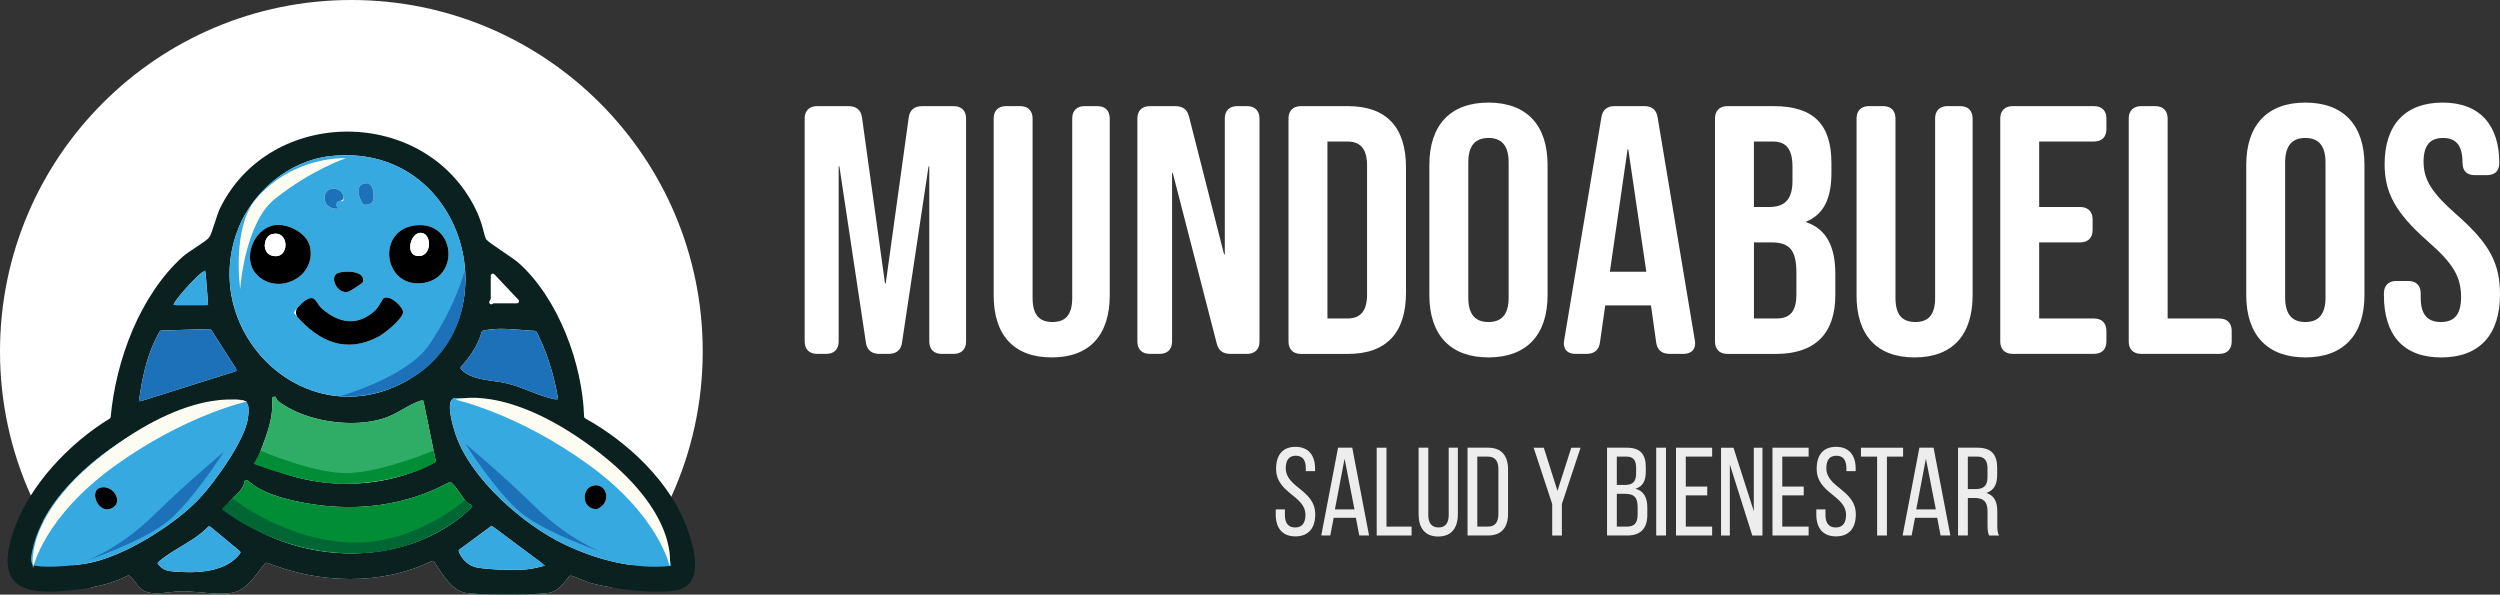
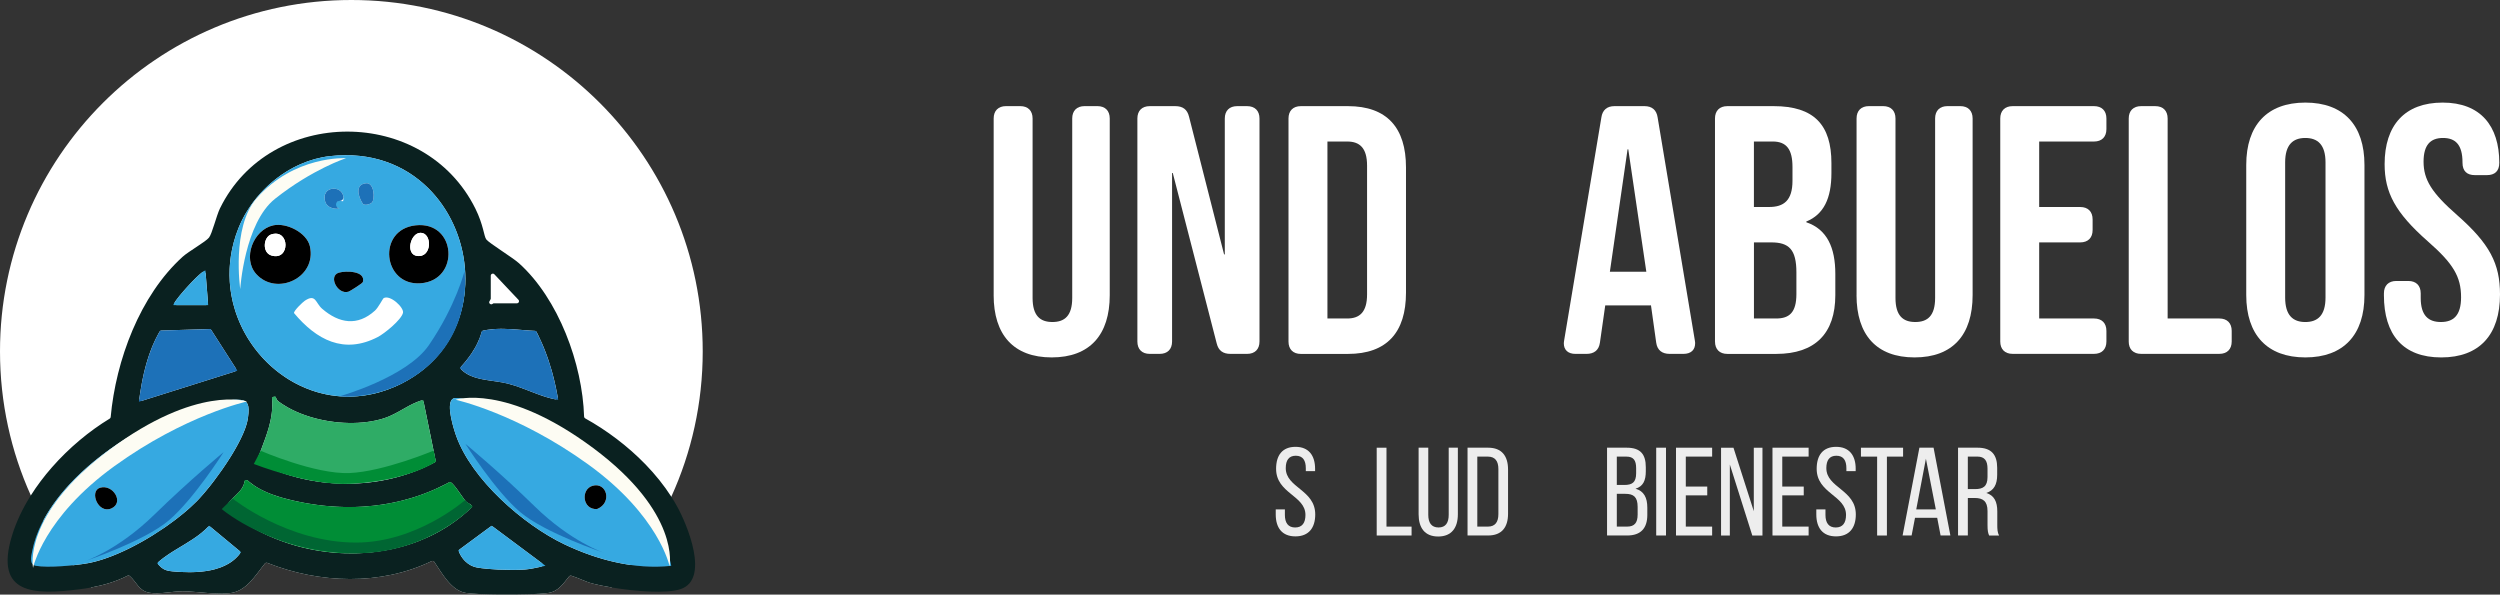
<svg xmlns="http://www.w3.org/2000/svg" id="Capa_2" viewBox="0 0 1371.31 326.15">
  <rect x="0" y="0" width="1371.31" height="326.15" fill="#333333" stroke="none" />
  <defs>
    <style>.cls-1{fill:#063;}.cls-2{fill:#008d36;}.cls-3{fill:#0a2120;}.cls-4{fill:#2fac66;}.cls-5{fill:#36a9e1;}.cls-6{fill:#fdfcf3;}.cls-7{fill:#fff;}.cls-8{fill:#1d71b8;}.cls-9{fill:#ededed;}</style>
  </defs>
  <g id="Capa_1-2">
    <g id="MdRwgz">
      <path class="cls-7" d="M385.46,192.73c0,28.43-6.16,55.43-17.23,79.72-2.02,4.46-4.21,8.82-6.56,13.09-.46.84-.93,1.67-1.4,2.49h0c-.62,1.09-1.25,2.17-1.89,3.23-.75,1.28-1.53,2.55-2.32,3.81-2.6,4.17-5.39,8.24-8.31,12.18-.65.88-1.31,1.75-1.97,2.62-3.27,4.27-6.71,8.39-10.32,12.36-4.12-.68-7.78-1.43-10.48-2.14-3.98-1.04-7.67-3.08-11.6-4.28-.44-.13-.92.02-1.21.38-3.3,4.02-5.89,8.28-11.56,9.09-4.68.66-15.97.95-26.31.85h-.01c-7.76-.07-14.99-.35-18.5-.85-8.22-1.18-13.22-10.65-17.6-17.11-.31-.46-.92-.61-1.43-.37-27.95,13.51-61.54,12.32-90.13.96-.46-.18-.99-.05-1.3.33-5.44,6.68-10.24,15.44-19.59,16.32-7.36.68-14.83-.54-21.93-.96-1.03-.06-2.06-.1-3.07-.12-6.2-.11-13.16,1.84-18.81.8-5.93-1.1-6.87-5.81-10.79-9.18-.35-.29-.84-.33-1.24-.12-6.2,3.17-12.99,5.16-19.88,6.42-3.56-3.91-6.95-7.97-10.18-12.17h0c-.52-.68-1.03-1.35-1.54-2.03-2.76-3.68-5.38-7.46-7.87-11.33-1.06-1.65-2.09-3.31-3.1-5-1.15-1.9-2.26-3.83-3.33-5.78-.08-.14-.16-.28-.24-.42h0c-2.46-4.48-4.75-9.07-6.85-13.75C6.04,247.65,0,220.9,0,192.73,0,86.29,86.28,0,192.73,0s192.73,86.29,192.73,192.73Z" />
      <path class="cls-3" d="M371.37,277.7c-.98-1.77-2.03-3.52-3.14-5.25-4.01-6.25-8.82-12.2-14.15-17.71-9.81-10.12-21.41-18.79-33.11-25.27-.35-.19-.57-.55-.58-.94-.86-28.88-14.02-64.63-35.72-84.14-3.51-3.15-16.41-11.05-17.93-13.06-1.34-1.78-1.49-7.86-6.02-16.98-27.99-56.29-112.63-56.13-140.07-.03-1.9,3.88-4.28,13.86-6,16-1.94,2.41-11.05,7.44-14.47,10.53-23.51,21.28-36.62,56.81-39.47,87.92-.03.36-.23.67-.53.85-11.15,6.76-22.31,16.03-31.73,26.77-4.26,4.85-8.16,10.01-11.54,15.38-4.53,7.17-8.14,14.71-10.43,22.38-9.61,32.14,12.41,32.19,37.09,29.09,2.15-.27,4.3-.59,6.45-.99,6.89-1.26,13.68-3.25,19.88-6.42.4-.21.89-.17,1.24.12,3.92,3.37,4.86,8.08,10.79,9.18,5.65,1.04,12.61-.91,18.81-.8,1.01.02,2.04.06,3.07.12,7.1.42,14.57,1.64,21.93.96,9.35-.88,14.15-9.64,19.59-16.32.31-.38.84-.51,1.3-.33,28.59,11.36,62.18,12.55,90.13-.96.51-.24,1.12-.09,1.43.37,4.38,6.46,9.38,15.93,17.6,17.11,3.51.5,10.74.78,18.5.85h.01c10.34.1,21.63-.19,26.31-.85,5.67-.81,8.26-5.07,11.56-9.09.29-.36.77-.51,1.21-.38,3.93,1.2,7.62,3.24,11.6,4.28,2.7.71,6.36,1.46,10.48,2.14,12.78,2.12,30.12,3.57,37.97.87,15.96-5.49,3.61-35.15-2.06-45.4ZM268.46,165.3c.33-.64.74-1.16.74-1.43v-12.63c0-1.04,1.26-1.54,1.97-.79l13.21,13.99c.69.73.17,1.93-.83,1.93h-12.85c-.1,0-.28.14-.51.32-.95.74-2.28-.32-1.73-1.39ZM258.77,193.7c.64-.96,1.26-1.95,1.83-2.97.14-.24.28-.48.41-.73.02-.05.05-.09.06-.13.05-.1.11-.2.16-.3.18-.34.35-.68.52-1.02.45-.89.85-1.8,1.21-2.73.18-.47.36-.93.52-1.41.16-.47.32-.95.46-1.43.08-.26.16-.52.23-.79.1-.37.35-.66.7-.79.1-.03.19-.05.29-.07t.02,0c.37-.08.73-.15,1.1-.22.41-.08.83-.15,1.25-.21s.84-.12,1.26-.17c.26-.04.52-.07.78-.09.26-.03.52-.05.79-.07.52-.05,1.05-.09,1.57-.11.52-.03,1.03-.05,1.54-.07.36-.01.71-.02,1.06-.02h.51c.48,0,.97.01,1.45.02,1.43.03,2.85.1,4.28.19.06,0,.12,0,.19,0,.79.05,1.58.11,2.37.17,1.19.09,2.38.19,3.57.29.5.04,1,.08,1.49.12.9.07,1.8.14,2.69.2.41.03.83.05,1.25.07.35.03.7.05,1.05.06.39.02.74.24.92.56.01.01.01.02.02.03.27.51.53,1.02.77,1.53.77,1.57,1.5,3.15,2.2,4.74.34.76.66,1.53.97,2.29.32.77.62,1.53.91,2.3.3.77.58,1.55.86,2.32.24.67.48,1.34.71,2.02.03.1.07.2.1.31.6,1.78,1.16,3.57,1.68,5.37.15.51.3,1.03.44,1.55.14.54.28,1.07.42,1.61.18.68.36,1.36.52,2.04.03.1.05.2.07.29.07.28.14.57.2.85.25,1.08.5,2.16.73,3.25.21.96.41,1.93.59,2.91.05.27.1.55.15.83.1.49.19.99.27,1.48.12.76-.55,1.4-1.31,1.29-.02,0-.04-.01-.06-.01-.03,0-.07-.01-.11-.02-.29-.06-.59-.13-.88-.2-.22-.04-.44-.09-.66-.14-.07-.02-.14-.03-.21-.05-.42-.11-.84-.22-1.26-.33-.16-.04-.32-.09-.48-.14-.58-.15-1.15-.32-1.72-.5-.4-.13-.8-.26-1.2-.39-.17-.05-.34-.11-.51-.17-.36-.13-.73-.25-1.09-.38-.21-.07-.41-.15-.62-.23-.32-.11-.65-.23-.98-.35-.24-.09-.47-.18-.71-.27-.28-.11-.57-.21-.85-.32-.28-.11-.57-.21-.85-.33-.49-.19-.97-.37-1.46-.56-.53-.2-1.06-.41-1.6-.62-1.07-.41-2.13-.82-3.21-1.21-.53-.2-1.07-.39-1.61-.58-.8-.28-1.59-.55-2.39-.81-1.16-.38-2.33-.72-3.52-1.02-.56-.14-1.13-.27-1.71-.39-.51-.11-1.04-.21-1.56-.31-.06-.01-.13-.02-.19-.03-1.07-.19-2.16-.36-3.26-.51-.71-.11-1.41-.21-2.12-.31-.46-.07-.92-.13-1.38-.2-.58-.09-1.16-.18-1.73-.28-.35-.05-.69-.11-1.03-.18-.02.01-.03,0-.05-.01-.37-.05-.73-.12-1.1-.2-.35-.07-.7-.15-1.06-.23-.22-.05-.45-.09-.66-.15-.61-.15-1.21-.32-1.81-.5-.08-.02-.17-.04-.25-.07-.2-.06-.39-.12-.58-.19-.24-.08-.48-.16-.72-.25-.4-.15-.79-.31-1.18-.49-.17-.06-.33-.13-.5-.21-.25-.12-.51-.24-.76-.38-.07-.03-.13-.06-.2-.1-.16-.09-.32-.17-.48-.27-.04-.03-.09-.05-.13-.08-.11-.06-.23-.13-.34-.2-.1-.07-.21-.14-.32-.21-.05-.03-.1-.06-.14-.09-.16-.09-.31-.2-.45-.31-.06-.04-.11-.08-.16-.12-.09-.06-.18-.13-.27-.2-.12-.09-.24-.18-.36-.29-.22-.17-.44-.36-.65-.56-.08-.07-.16-.14-.24-.22-.08-.06-.15-.13-.22-.22-.02-.01-.03-.02-.04-.05-.4-.44-.41-1.11-.02-1.54.09-.1.18-.2.26-.3.37-.41.73-.82,1.09-1.24.05-.06.11-.12.17-.19.25-.29.49-.58.72-.87.96-1.15,1.88-2.34,2.73-3.56.29-.4.57-.81.85-1.23ZM174.06,264.12c-.79-.11-1.56-.24-2.34-.38-.25-.04-.51-.08-.77-.13-.61-.11-1.24-.23-1.85-.35-.19-.04-.39-.08-.6-.12-.42-.08-.85-.17-1.27-.27-.14-.02-.27-.05-.4-.09-.38-.08-.75-.16-1.12-.25-.38-.08-.75-.17-1.12-.27-.55-.13-1.09-.27-1.64-.41-1.27-.32-2.54-.67-3.8-1.06-.03,0-.07-.01-.1-.03t-.02-.01c-.45-.13-.9-.26-1.34-.41-1-.3-1.99-.63-2.98-.98-.14-.05-.29-.1-.43-.16-.17-.05-.35-.11-.52-.18-.48-.16-.96-.34-1.44-.53-.25-.09-.51-.19-.77-.29-.17-.07-.34-.13-.5-.2-.27-.1-.55-.21-.82-.33-.32-.12-.64-.25-.96-.38-.36-.14-.71-.29-1.06-.44-.19-.09-.41-.18-.64-.27-.24-.1-.49-.2-.76-.31-.27-.12-.54-.23-.82-.36-.97-.42-2-.93-2.86-1.5-.16-.1-.3-.2-.45-.32-.23-.18-.44-.36-.63-.55-.12-.12-.22-.24-.32-.36-.05-.06-.09-.12-.13-.18-.05-.06-.09-.13-.12-.19-.05-.08-.09-.17-.12-.25-.05-.11-.09-.23-.11-.34v-.03s-.01-.03-.01-.05c-.01-.16.02-.32.08-.47.11-.31.23-.62.35-.93.31-.85.64-1.69.96-2.54.12-.31.24-.62.36-.93.23-.62.47-1.24.71-1.85,1.31-3.44,2.58-6.87,3.59-10.35.05-.17.1-.34.15-.51.1-.36.2-.71.29-1.07.19-.71.36-1.42.52-2.14.06-.29.13-.58.18-.87.05-.2.09-.41.13-.62.02-.11.04-.23.06-.34.11-.56.21-1.11.28-1.67.05-.33.1-.67.14-1.01.04-.25.07-.51.09-.76.03-.26.06-.52.08-.77.02-.22.04-.45.05-.67,0-.03,0-.06,0-.1.02-.26.04-.52.05-.77l.03-.6c.01-.17.01-.35.01-.52.02-.33.02-.65.02-.98,0-.09,0-.17,0-.26,0-.53-.02-1.06-.04-1.6v-.09c0-.29-.03-.59-.05-.88-.05-.56.31-1.07.85-1.2.57-.14,1.14.17,1.35.72.08.25.21.53.37.81.09.14.18.27.28.41.18.23.4.44.66.64.65.48,1.31.95,1.99,1.4,1.02.68,2.07,1.32,3.17,1.93.74.41,1.49.81,2.25,1.19,12.16,6.07,28.02,8.52,41.45,6.7,1.46-.2,2.88-.44,4.27-.74,1.39-.3,2.74-.65,4.05-1.05h.01c.48-.15.96-.31,1.42-.47.13-.05.27-.1.4-.15.35-.12.69-.26,1.02-.39.14-.06.29-.12.43-.18.42-.17.83-.35,1.24-.54.37-.17.74-.35,1.1-.53.35-.17.7-.34,1.04-.52.35-.18.69-.36,1.03-.54.32-.17.64-.35.97-.52.41-.23.83-.47,1.24-.7,1.54-.88,3.06-1.76,4.61-2.58.63-.33,1.27-.65,1.91-.96.31-.15.63-.3.95-.44.46-.21.93-.41,1.41-.6.26-.11.53-.21.8-.31.02-.02.05-.02.08-.03.04-.01.08-.03.12-.04.3-.11.61-.22.92-.32.03-.01.06-.02.09-.03.04-.02.07-.02.1-.04.03-.02.07-.03.11-.03.05-.01.11-.03.16-.04t.02,0c.57-.08,1.12.32,1.25.9l6.5,31.82c.09.44-.09.89-.45,1.16-.01.01-.02.01-.03.02-.03.02-.06.04-.1.06-.2.1-.39.21-.59.31-.49.25-.98.5-1.47.75-.47.24-.95.48-1.43.7-.95.46-1.91.9-2.88,1.33-.97.43-1.95.84-2.93,1.23-.74.3-1.49.59-2.25.86-.38.15-.76.29-1.14.42-.44.16-.89.32-1.34.47-.45.16-.91.32-1.37.46-1.24.41-2.49.79-3.76,1.15-.73.21-1.46.41-2.19.6-1.03.27-2.05.52-3.09.75-.51.12-1.03.24-1.55.34-2.07.44-4.16.82-6.26,1.13-1.05.16-2.1.3-3.16.42-1.05.13-2.11.24-3.17.33-.8.07-1.59.13-2.39.18-1.58.11-3.18.18-4.78.21-.79.02-1.59.03-2.38.03s-1.59-.01-2.38-.03c-.27,0-.54-.01-.81-.02-.51,0-1.02-.03-1.53-.05-.11-.01-.23-.01-.34-.02-.34-.02-.66-.03-1-.05-.05,0-.11,0-.16,0-.33-.02-.67-.03-1.01-.07-.43-.02-.87-.05-1.3-.09-.51-.03-1.01-.07-1.51-.13-.08,0-.16-.01-.24-.02-.38-.03-.75-.06-1.13-.11-.04,0-.07,0-.1-.01-.62-.06-1.24-.13-1.86-.21-.06-.01-.13-.02-.21-.03-.86-.1-1.71-.22-2.56-.35ZM130.71,125.38c1.26-3.2,2.81-6.3,4.62-9.27.73-1.19,1.49-2.36,2.29-3.5.39-.58.8-1.15,1.23-1.71,5.03-6.73,11.39-12.57,18.58-16.97t.01,0c.59-.36,1.19-.72,1.8-1.07.62-.35,1.24-.69,1.86-1.01s1.24-.63,1.87-.94c.63-.3,1.26-.59,1.9-.87,5.13-2.25,10.54-3.77,16.1-4.4,22.66-2.56,40.92,4.84,53.66,17.31.38.36.76.74,1.13,1.13,1.11,1.14,2.18,2.33,3.21,3.55,1.37,1.62,2.65,3.31,3.85,5.06.6.87,1.18,1.76,1.74,2.66,8.56,13.77,12.23,30.55,10.15,46.59-.01.05-.01.09-.02.14-1.74,13.3-7.42,26.08-17.54,36.19-.82.82-1.68,1.63-2.56,2.42-.59.53-1.19,1.05-1.8,1.56-3.7,3.05-7.88,5.79-12.55,8.15-.33.17-.67.33-1,.5-.06.03-.11.06-.17.08-.25.12-.51.24-.76.35-.14.07-.29.14-.44.21h-.01c-.56.26-1.12.51-1.68.75-2.83,1.21-5.65,2.2-8.46,2.98-1.12.31-2.24.59-3.36.84h-.01c-5.5,1.21-10.93,1.64-16.22,1.38-.2,0-.39-.01-.58-.03-.16,0-.32,0-.48-.03-.08,0-.16-.01-.23-.01-.11-.01-.22-.02-.32-.03-1.49-.11-2.96-.27-4.41-.5-.06,0-.11-.01-.17-.02-.43-.06-.86-.13-1.29-.21-.05-.01-.11-.02-.17-.03-.46-.08-.93-.17-1.39-.27-.98-.19-1.95-.41-2.91-.66-1.44-.36-2.86-.78-4.27-1.25-.47-.16-.93-.32-1.4-.48-.93-.33-1.84-.68-2.75-1.06-1.8-.73-3.56-1.55-5.28-2.46-.05-.02-.1-.05-.16-.08-.4-.21-.8-.42-1.2-.65-.43-.23-.86-.47-1.28-.73-.43-.24-.85-.49-1.27-.75-.42-.26-.83-.52-1.25-.79-.41-.26-.82-.53-1.23-.81-.81-.54-1.61-1.11-2.4-1.7-.39-.28-.78-.58-1.16-.88-.39-.3-.79-.61-1.17-.93-.31-.24-.61-.49-.91-.75-.46-.37-.9-.76-1.35-1.16-.37-.32-.73-.65-1.09-.99-.25-.22-.49-.45-.73-.68-.26-.24-.52-.49-.77-.74-.56-.55-1.12-1.12-1.66-1.69-.32-.34-.64-.68-.96-1.02-2.85-3.12-5.42-6.51-7.67-10.12-.25-.4-.49-.8-.73-1.2-.46-.76-.9-1.53-1.31-2.31-.19-.33-.37-.67-.55-1.01-.23-.44-.46-.88-.68-1.33-.22-.45-.44-.9-.65-1.35-.21-.45-.42-.9-.62-1.36-.82-1.83-1.55-3.7-2.2-5.6-.15-.43-.29-.87-.43-1.3-.42-1.32-.8-2.66-1.14-4.01-.09-.34-.17-.69-.25-1.03-.28-1.16-.52-2.34-.73-3.52-.1-.54-.19-1.08-.27-1.63-.06-.35-.11-.7-.15-1.05-.04-.26-.08-.51-.11-.77-.08-.67-.16-1.34-.22-2.01v-.04c-.06-.6-.11-1.2-.14-1.81-.64-9.49.77-19.4,4.67-29.27ZM98.33,162.47c.11-.13.21-.25.31-.38.11-.12.21-.25.32-.38.13-.15.26-.31.39-.46.08-.1.17-.21.27-.32.19-.23.39-.46.59-.69.15-.17.29-.35.44-.52.47-.55.96-1.11,1.46-1.66.78-.88,1.59-1.76,2.4-2.61.34-.37.68-.72,1.01-1.07.32-.32.62-.63.92-.93.07-.07.14-.14.21-.21.25-.24.48-.48.72-.72.25-.24.49-.47.72-.68.26-.25.5-.47.74-.69.21-.19.42-.38.62-.56.1-.09.19-.17.27-.24.2-.17.41-.36.6-.52.02-.02.04-.04.07-.05.22-.18.42-.34.61-.48.69-.53,1.67-.12,1.81.72.01.03.02.07.02.1l1.27,16.02v.09c0,.58-.44,1.07-1.02,1.13-.04.01-.08.01-.12.01h-16.04s-.08,0-.12-.01c-.81-.08-1.3-1-.86-1.71.09-.13.18-.26.27-.4.55-.78,1.28-1.73,2.12-2.78ZM76.66,217.02c.11-.72.21-1.44.33-2.15.22-1.44.46-2.88.73-4.31.14-.71.27-1.43.42-2.14.11-.58.24-1.16.36-1.74.17-.79.35-1.57.53-2.36.19-.78.38-1.56.58-2.34.2-.78.41-1.56.63-2.33.18-.64.37-1.27.56-1.9h0c.25-.83.51-1.63.78-2.44.27-.81.55-1.61.85-2.41.24-.66.49-1.3.75-1.95.06-.15.12-.29.18-.43.16-.4.32-.79.49-1.19.33-.78.68-1.56,1.04-2.33.17-.38.36-.77.55-1.15.45-.92.92-1.83,1.41-2.73.04-.08.08-.16.13-.24.08-.14.16-.29.25-.44.08-.15.15-.29.24-.43.02-.05.05-.09.08-.14,0-.01.01-.02.03-.04h.01c.2-.32.55-.51.92-.52l26.4-.83c.39,0,.76.2.96.53l13.56,21.16c.32.61.06,1.36-.59,1.6l-50.93,16.05c-.79.25-1.59-.41-1.47-1.24.07-.52.14-1.04.22-1.56ZM83.87,293.55c-.58.37-1.16.72-1.74,1.07h-.01c-.67.41-1.34.81-2.01,1.2-.68.39-1.36.78-2.03,1.17-.68.38-1.36.76-2.04,1.13h-.01c-.68.38-1.36.74-2.05,1.1-.69.36-1.37.71-2.06,1.06-.16.09-.31.16-.47.24-.52.27-1.05.53-1.58.78-.32.15-.63.31-.95.45-.37.18-.74.36-1.11.52-.53.25-1.06.49-1.59.72-.15.07-.31.14-.46.2-.28.13-.55.25-.83.37-.41.18-.81.35-1.21.51-.05.02-.11.04-.16.07-.46.2-.91.38-1.36.56-.17.07-.33.13-.5.19-.28.12-.56.22-.83.33-.66.26-1.32.5-1.97.73-.4.14-.8.28-1.19.42-.55.2-1.1.37-1.65.55-.1.03-.21.07-.31.09-.45.15-.9.29-1.36.42-.19.06-.38.11-.57.16-.12.04-.24.08-.36.11-.52.15-1.03.28-1.54.41-.01,0-.02,0-.03.01-.62.16-1.22.3-1.82.43h-.01c-.61.14-1.21.26-1.81.37h-.01c-1.9.35-4.4.71-7.15,1.02-.41.05-.83.09-1.25.14-.05,0-.1,0-.14,0-.72.07-1.44.14-2.17.21-.73.07-1.46.13-2.2.18h0c-5.92.45-12.01.56-15.63-.11-.46-.09-.84-.22-1.16-.41h-.01c-.24-.14-.44-.3-.61-.48-1.22-1.26-.96-3.53-.57-5.58.11-.55.22-1.08.32-1.58.05-.24.09-.48.15-.73.05-.29.11-.58.19-.87.04-.21.09-.41.14-.61.05-.26.12-.53.2-.8.11-.5.25-1.01.41-1.51.05-.22.11-.43.19-.65.11-.42.24-.84.39-1.26.1-.32.21-.64.32-.96.16-.5.34-1.01.54-1.51.18-.48.38-.95.57-1.42.11-.28.22-.57.34-.85.11-.26.22-.51.33-.77.26-.62.54-1.24.83-1.85.29-.62.59-1.23.9-1.85.19-.39.39-.78.6-1.16.07-.12.13-.25.2-.37.23-.43.47-.87.72-1.3.2-.37.41-.73.63-1.09.25-.44.51-.88.77-1.32.3-.5.61-.99.94-1.49.09-.14.17-.28.27-.42.09-.14.18-.28.28-.42.06-.1.13-.2.2-.31.41-.64.84-1.27,1.29-1.9.15-.24.32-.47.5-.7.38-.53.77-1.06,1.16-1.59.35-.47.7-.94,1.07-1.41.26-.34.53-.69.8-1.03.26-.34.54-.69.83-1.03.23-.29.47-.58.71-.86.71-.86,1.44-1.71,2.19-2.56.04-.04.08-.09.12-.13.19-.22.4-.44.59-.66.17-.19.35-.39.52-.58.35-.38.7-.77,1.06-1.15.78-.84,1.59-1.67,2.41-2.5.34-.34.68-.69,1.03-1.02.67-.67,1.37-1.34,2.07-1.99.41-.38.81-.77,1.22-1.15,1.04-.97,2.1-1.91,3.17-2.84.48-.42.96-.83,1.44-1.22.48-.41.96-.81,1.45-1.21.34-.28.67-.55,1.01-.83.47-.38.94-.74,1.41-1.12.29-.23.58-.46.87-.68.45-.36.92-.71,1.38-1.06.58-.44,1.16-.89,1.74-1.32.48-.36.96-.71,1.44-1.04.39-.28.78-.56,1.18-.84.07-.05.15-.11.22-.16.11-.08.22-.16.33-.24.01-.01.02-.02.04-.02.66-.48,1.33-.94,2.01-1.39.67-.46,1.34-.91,2.01-1.35.08-.07.16-.12.24-.16.69-.45,1.37-.89,2.06-1.33.44-.28.87-.56,1.31-.83.69-.44,1.39-.87,2.09-1.29.06-.04.12-.08.18-.11.69-.41,1.39-.82,2.09-1.23.34-.21.68-.41,1.03-.61.35-.2.69-.4,1.03-.58.75-.43,1.5-.85,2.25-1.25.87-.48,1.74-.95,2.62-1.41.03-.02.06-.04.09-.05.88-.46,1.77-.91,2.65-1.35.4-.21.79-.4,1.19-.59.11-.06.23-.12.34-.16.33-.17.66-.33.99-.48,1.29-.63,2.59-1.24,3.88-1.81.71-.32,1.43-.64,2.14-.94,1.42-.62,2.84-1.21,4.26-1.76.63-.26,1.26-.51,1.89-.74,1.97-.75,3.93-1.45,5.87-2.08.49-.17.99-.33,1.48-.48.33-.11.66-.21.99-.31.33-.11.66-.21.99-.3,1.07-.33,2.13-.63,3.19-.91.22-.06.43-.12.65-.17.15-.05.31-.09.46-.12.39-.11.78-.21,1.17-.3.55-.14,1.1-.28,1.65-.4.2-.04.39-.09.58-.13,1.61-.37,3.2-.69,4.76-.95.52-.09,1.04-.18,1.55-.26,1.73-.28,3.43-.49,5.09-.64.2-.02.4-.04.59-.05,1.22-.1,2.31-.17,3.28-.17,1.57-.03,2.83.09,3.81.42.08.02.15.05.22.09.01,0,.02,0,.03.01.1.02.19.06.28.11.29.14.55.3.78.49.03.02.06.04.09.07.13.11.25.23.36.36.97,1.12,1.27,2.92,1.06,5.72-.04.55-.1,1.14-.18,1.77-.05.42-.11.86-.18,1.32-.09.58-.21,1.19-.36,1.82-.1.42-.22.85-.35,1.29s-.27.88-.42,1.34c-.15.46-.32.92-.5,1.39-.18.48-.37.96-.57,1.44-.2.49-.41.98-.64,1.48-.67,1.5-1.43,3.06-2.26,4.64-.28.52-.56,1.06-.86,1.59-.29.53-.59,1.07-.9,1.61-.16.27-.31.54-.47.81-.31.54-.63,1.08-.96,1.62-.16.28-.33.55-.49.82-.33.54-.67,1.09-1.01,1.63-2.74,4.36-5.77,8.68-8.72,12.57-.36.49-.73.96-1.1,1.43-.56.71-1.1,1.41-1.63,2.08-.54.67-1.07,1.32-1.6,1.94h0c-.34.43-.68.83-1.03,1.23,0,0,0,0,0,.01-.84.99-1.66,1.92-2.45,2.76-.16.18-.32.35-.46.51-.45.49-.9.95-1.32,1.38-1.15,1.16-2.39,2.34-3.71,3.52-.33.29-.66.58-1,.89-.83.73-1.69,1.47-2.58,2.2-2.7,2.23-5.64,4.47-8.74,6.65-.22.16-.45.32-.67.48-.32.23-.65.46-.98.68-2.05,1.4-4.15,2.77-6.3,4.11ZM131.59,303.67s-.02.05-.04.07c-.17.22-.34.44-.52.65-.01.02-.03.03-.05.05-.07.09-.14.18-.22.27-.13.16-.27.31-.42.46-.21.24-.44.47-.68.7-.22.23-.45.45-.69.66-.01,0-.02.02-.02.02-.21.19-.42.37-.64.55-.02.02-.05.04-.07.05-.07.07-.13.12-.2.17-.19.16-.39.32-.59.46-.2.16-.41.3-.61.44-.04.03-.08.06-.13.08-.21.16-.42.3-.64.44-.05.03-.11.06-.16.09-.21.13-.41.26-.63.39-.06.04-.13.07-.19.1-1.16.67-2.37,1.24-3.64,1.74-.13.06-.26.11-.4.16-.11.04-.22.08-.33.12-.93.34-1.89.64-2.86.9-.44.12-.9.23-1.35.34-.21.04-.41.09-.62.14-.12.02-.25.05-.38.08-.19.04-.38.07-.57.11-.74.14-1.48.26-2.23.37-.59.09-1.2.16-1.8.23h-.01c-.43.05-.86.09-1.28.12-.07.01-.13.01-.19.02-.47.05-.93.07-1.4.1-.75.04-1.5.07-2.24.09-.67.02-1.34.03-2,.03-1.6,0-3.19-.05-4.73-.13-.75-.04-1.49-.08-2.22-.14-.37-.03-.74-.06-1.11-.09-.37-.03-.72-.06-1.08-.09-.69-.06-1.31-.14-1.88-.25-.07-.01-.13-.02-.19-.04-.07-.02-.14-.03-.2-.04-.14-.03-.27-.06-.41-.1-.22-.05-.43-.11-.64-.18-.05-.01-.1-.02-.14-.04-.08-.03-.16-.06-.24-.09-.12-.04-.24-.09-.36-.14-.17-.06-.33-.14-.48-.22-.02-.01-.04-.01-.05-.03-.11-.05-.22-.11-.33-.17-.31-.18-.62-.38-.92-.61-.15-.11-.31-.23-.46-.37-.04-.03-.07-.06-.11-.1-.37-.32-.74-.69-1.12-1.11-.06-.06-.12-.13-.18-.2-.02-.02-.03-.04-.05-.06-.33-.46-.28-1.11.13-1.51.29-.25.57-.51.87-.74.02-.02.05-.04.07-.05.31-.26.63-.51.94-.75.32-.25.64-.49.96-.73.71-.53,1.44-1.04,2.17-1.54.41-.28.82-.55,1.24-.82.24-.15.47-.31.71-.46.36-.24.73-.47,1.1-.7,1.29-.81,2.59-1.6,3.9-2.38.27-.16.54-.32.81-.49.31-.18.63-.37.94-.56.32-.19.63-.38.94-.58,1.4-.85,2.79-1.72,4.15-2.62.46-.31.93-.62,1.38-.94.34-.24.68-.48,1.01-.73.26-.17.51-.36.76-.55.29-.22.58-.44.87-.68.29-.22.57-.45.85-.68.56-.46,1.11-.94,1.66-1.44.1-.08.2-.17.29-.26.1-.09.2-.19.29-.28.34-.32.67-.65,1-.99.04-.03.08-.07.12-.11.4-.33.96-.38,1.39-.07l9.48,7.85,6.43,5.33c.42.34.55.93.3,1.39-.02.03-.04.06-.06.09ZM246.33,288.21c-.51.34-1.01.66-1.52.98-.4.24-.79.49-1.19.72-.42.27-.85.52-1.28.76-.21.13-.41.25-.62.36-.55.33-1.11.64-1.68.94-.51.28-1.02.55-1.54.82-.03.02-.07.04-.11.06-.53.28-1.09.56-1.63.82h-.01c-.53.26-1.04.52-1.57.76h-.01c-1.62.75-3.26,1.46-4.92,2.12-.05.03-.1.05-.16.07-.47.19-.94.38-1.42.55-.08.03-.17.06-.25.09-.58.22-1.16.43-1.74.63-.02,0-.04.02-.06.02-.35.12-.69.24-1.03.35-.34.12-.69.24-1.04.35-.31.11-.63.21-.95.3-.54.17-1.09.34-1.63.5-.72.22-1.45.43-2.18.62h-.01c-1.46.4-2.92.76-4.4,1.08h-.01c-1.48.33-2.96.63-4.46.88h-.01c-1.5.27-2.99.49-4.5.68-.75.11-1.5.19-2.26.27-.06,0-.11.01-.17.02-1.46.15-2.92.28-4.39.36-.76.06-1.52.1-2.28.12-.72.04-1.45.07-2.17.08-1.94.04-3.87.03-5.8-.03-2.26-.06-4.52-.2-6.77-.42-.71-.07-1.41-.14-2.11-.22-.36-.03-.71-.07-1.06-.12-.35-.04-.7-.09-1.05-.13-.71-.09-1.41-.19-2.11-.3-.7-.1-1.4-.21-2.1-.33-.58-.1-1.15-.2-1.72-.31-.52-.09-1.04-.19-1.56-.3-.58-.11-1.16-.23-1.73-.35-1.11-.24-2.21-.49-3.31-.77-.55-.14-1.1-.28-1.65-.43-.46-.11-.93-.23-1.39-.37-.08-.03-.17-.05-.25-.07-.78-.22-1.56-.45-2.34-.69-.09-.02-.18-.05-.26-.08-.76-.23-1.52-.47-2.28-.72-1.07-.35-2.14-.73-3.21-1.12-.72-.26-1.43-.53-2.15-.81-.6-.23-1.19-.46-1.78-.71-.59-.24-1.17-.48-1.76-.74-.7-.3-1.4-.61-2.09-.92-.02-.01-.04-.02-.07-.03-.67-.31-1.34-.62-2-.94-.69-.33-1.37-.66-2.05-1.01-.68-.34-1.35-.69-2.02-1.05-.19-.1-.41-.22-.67-.37-.13-.07-.27-.15-.42-.24-.74-.42-1.68-.98-2.72-1.62-.42-.25-.85-.52-1.3-.81-.22-.14-.45-.29-.68-.44-.87-.55-1.76-1.14-2.64-1.75l-.78-.54c-1.38-.95-2.7-1.94-3.82-2.87-.18-.15-.36-.3-.53-.45-.15-.12-.28-.25-.42-.37-.35-.31-.66-.61-.94-.9-.12-.13-.24-.26-.35-.38-.31-.35-.56-.67-.73-.96-.03-.05-.06-.09-.08-.14-.1-.18-.18-.35-.21-.51-.04-.24.02-.49.13-.7.08-.15.16-.3.25-.45.07-.12.15-.25.23-.37.15-.24.31-.48.48-.71.22-.29.46-.59.7-.87,0,0-.01,0,0-.01.25-.28.49-.56.75-.83,0,0-.01,0,0-.01.27-.28.52-.54.79-.8.12-.14.25-.27.38-.38.42-.41.84-.81,1.25-1.22.54-.53,1.08-1.06,1.59-1.61.05-.05.1-.09.14-.14.08-.08.16-.16.23-.25.25-.28.49-.57.73-.87.23-.28.45-.57.64-.87.31-.46.59-.94.83-1.44.08-.16.15-.33.22-.5.06-.14.11-.29.16-.43.14-.39.24-.78.33-1.2.02-.08.04-.14.05-.22.09-.53.53-.92,1.06-.94h.05s0-.01.01-.01h.04s0,0,.02.01h.06c.24.01.47.12.66.29.11.09.22.19.33.29.09.08.18.16.27.24.14.11.27.23.41.34.79.65,1.63,1.26,2.49,1.84.26.18.53.35.8.52.28.18.56.35.85.52.31.19.62.37.93.54.32.18.64.35.96.52.27.14.54.28.82.42.41.21.83.41,1.25.6.42.2.83.39,1.26.57.68.29,1.37.57,2.06.84.38.15.76.29,1.14.43,1.37.5,2.75.95,4.14,1.37.49.14.97.29,1.46.42,1.18.34,2.37.65,3.54.93.59.15,1.17.29,1.75.42.58.15,1.16.28,1.73.4,1.21.27,2.43.52,3.64.75.57.11,1.14.22,1.71.32.13.02.25.04.38.07,1.12.2,2.26.39,3.39.56.42.06.85.13,1.28.18.35.05.7.1,1.05.15l1.32.18c.62.08,1.23.15,1.84.21.19.03.38.05.57.07.2.02.39.04.59.06.56.06,1.11.11,1.67.16.28.03.56.05.83.07.91.08,1.82.14,2.73.2.07.01.13.02.19.02.25.01.5.03.74.04.71.04,1.41.07,2.1.1.97.04,1.93.07,2.89.09.02-.01.04-.01.05,0,.34.01.7.01,1.05.01,1.65.02,3.3,0,4.94-.04.55-.02,1.11-.04,1.65-.06.4-.02.81-.03,1.21-.06.3-.02.61-.04.91-.05.43-.03.86-.06,1.3-.09,1.32-.09,2.64-.21,3.95-.34.52-.06,1.03-.11,1.55-.17.31-.04.62-.08.93-.12.82-.1,1.65-.21,2.47-.33,1.31-.19,2.62-.41,3.92-.64.85-.16,1.7-.32,2.55-.5.11-.02.21-.04.31-.06.45-.09.9-.19,1.35-.29.27-.06.54-.12.81-.18.16-.03.32-.06.47-.1.81-.19,1.63-.39,2.43-.6,1.35-.34,2.7-.71,4.03-1.11.39-.11.78-.23,1.18-.35.18-.05.36-.11.54-.17.22-.07.44-.13.65-.2.36-.11.71-.23,1.06-.35.2-.06.41-.13.61-.2.37-.13.74-.25,1.1-.38.45-.15.9-.32,1.35-.48.56-.2,1.12-.41,1.68-.63.56-.21,1.12-.43,1.67-.65.47-.19.95-.38,1.42-.58.63-.26,1.26-.53,1.89-.81.55-.24,1.1-.49,1.65-.74,1.64-.75,3.27-1.54,4.89-2.39.54-.28,1.07-.56,1.61-.85h.01c.35-.18.76-.19,1.09.02.48.31,1.07.91,1.71,1.67.09.1.19.21.28.33.36.44.73.92,1.11,1.42.29.39.58.8.87,1.2.47.65.94,1.32,1.38,1.95.11.15.21.3.31.44.1.15.21.3.31.44.2.28.39.55.58.82.32.45.62.87.89,1.24.07.09.13.18.2.26.12.15.23.29.33.42.01.01.01.02.03.03.06.06.11.12.16.18.05.06.11.11.17.18.06.06.14.12.21.17.08.06.16.12.25.18.25.17.52.33.8.49.14.08.27.16.41.25.27.16.53.32.78.5.04.03.09.06.13.1.02,0,.03.02.04.04.49.42.54,1.15.11,1.63-.4.39-.81.78-1.23,1.16-.49.45-.98.89-1.47,1.32-.58.52-1.17,1.01-1.76,1.5-.19.16-.38.31-.57.47-.14.12-.28.24-.42.34-2.15,1.74-4.38,3.35-6.67,4.86ZM294.93,311.25c-.48.11-.96.21-1.44.3-.48.1-.97.19-1.45.28-.33.07-.67.12-1,.17-.06.02-.12.03-.17.03-.09.02-.19.04-.28.04-.1.03-.2.04-.3.05-.14.03-.28.05-.42.06-.19.03-.39.06-.58.07-.07.01-.14.02-.2.03s-.13.01-.19.02c-.39.05-.78.08-1.16.11-.74.05-1.53.09-2.37.12-7.12.27-17.44-.15-23.62-1.22-.03-.01-.06-.01-.09-.02-.24-.04-.49-.09-.72-.16-.87-.21-1.7-.52-2.48-.92-.11-.05-.21-.1-.3-.16-.05-.02-.09-.05-.14-.07-.97-.54-1.86-1.2-2.67-1.97-.23-.22-.45-.44-.67-.67-.17-.19-.34-.39-.49-.58-.08-.09-.16-.18-.23-.28-.08-.09-.15-.18-.21-.28-.09-.1-.17-.21-.24-.32-.1-.14-.19-.27-.28-.41-.13-.19-.25-.38-.37-.58-.05-.09-.1-.17-.15-.26-.12-.19-.23-.39-.32-.59-.03-.05-.06-.1-.09-.16-.14-.26-.26-.53-.37-.8-.08-.17-.14-.35-.21-.52-.14-.45.04-.94.42-1.22l16.88-12.45c.39-.29.92-.3,1.33-.02l7.8,5.81,19.04,14.19c.74.58.47,1.78-.46,1.99-.6.13-1.2.26-1.8.39ZM367.06,310.47s-.01.01-.02,0c-.04.01-.08.02-.12.02-.33.03-.65.06-.98.08-.75.06-1.49.11-2.24.15-.47.03-.94.05-1.41.06-.05.01-.11.01-.17,0t-.02,0s-.01.01-.02,0h0c-.3.02-.59.03-.89.03-1.12.03-2.23.04-3.33.02-.41,0-.82-.01-1.23-.03-.26,0-.52-.01-.78-.02-.5-.02-1.01-.04-1.51-.07-.48-.02-.95-.05-1.43-.09-.48-.03-.97-.06-1.45-.11-.8-.06-1.61-.14-2.41-.23-.72-.07-1.43-.16-2.14-.26-.37-.05-.74-.1-1.12-.15-.26-.03-.51-.07-.76-.11-.63-.09-1.25-.19-1.87-.3-.05,0-.09,0-.13-.02-.44-.07-.89-.15-1.33-.24-.05,0-.1-.01-.14-.02-.69-.13-1.37-.26-2.05-.4-.9-.18-1.8-.37-2.69-.58-.79-.18-1.58-.37-2.36-.57-.69-.17-1.38-.35-2.07-.54-.09-.02-.18-.05-.28-.07-.91-.25-1.84-.51-2.75-.79-.64-.18-1.27-.38-1.9-.58-.51-.16-1.03-.33-1.54-.5-.51-.16-1.02-.34-1.53-.51-1.02-.35-2.03-.71-3.04-1.09-.51-.19-1.01-.38-1.51-.57-1-.38-2-.78-2.99-1.19-1.49-.61-2.96-1.25-4.42-1.91-.38-.17-.76-.34-1.13-.51-.59-.27-1.18-.55-1.77-.83-22.51-10.75-50.96-35.67-59.37-59.63-.08-.21-.17-.48-.27-.78-.06-.2-.14-.43-.22-.67-.04-.11-.08-.24-.12-.37-.12-.38-.25-.8-.39-1.24-.13-.45-.27-.93-.42-1.42-.14-.5-.28-1.02-.43-1.56-.33-1.25-.64-2.59-.91-3.92-.81-4.16-1.06-8.32.65-9.93.42-.4.96-.64,1.63-.69.61-.04,1.66.05,2.98.23.1.01.2.03.31.04h0c4.8.69,12.7,2.42,15.44,3.06,3.38.79,6.75,1.72,10.12,2.77.84.26,1.68.54,2.52.82,2.28.76,4.55,1.57,6.81,2.46,6.87,2.64,13.62,5.82,20.12,9.45,2.35,1.31,4.67,2.69,6.95,4.11,2.29,1.43,4.53,2.92,6.73,4.46,5.12,3.59,9.99,7.45,14.53,11.56,1.95,1.76,3.84,3.57,5.66,5.42.81.82,1.61,1.66,2.39,2.51.49.53.97,1.06,1.45,1.6.03.03.06.06.09.1.26.29.51.58.77.87.35.41.71.81,1.05,1.22.38.47.78.95,1.17,1.43.36.45.72.89,1.08,1.35.64.81,1.27,1.63,1.88,2.46.25.35.5.69.75,1.04.13.18.26.36.38.54.69.97,1.37,1.96,2.03,2.96.32.49.63.97.94,1.45.31.49.61.98.91,1.47.3.49.6.98.88,1.48.29.49.58.99.86,1.49.29.5.56,1,.83,1.51.33.61.66,1.22.97,1.84h0c.4.79.79,1.58,1.17,2.38.31.65.61,1.29.9,1.95,1.01,2.25,1.93,4.54,2.74,6.86.31.87.61,1.74.88,2.62.15.45.29.91.42,1.36.42,1.37.8,2.76,1.14,4.16.03.1.05.21.07.31.12.51.24,1.01.35,1.51.08.51-.19.99-.64,1.2-.02.01-.04.02-.06.03-.05.02-.1.04-.16.05t-.02.01Z" />
      <path class="cls-5" d="M180.97,85.64c76.32-8.61,102.66,95.68,36.89,125.89-42.93,19.73-86.3-11.83-91.47-53.03-1.33-10.64-.12-21.92,4.31-33.13,8.08-20.45,28.03-37.23,50.26-39.74ZM203.99,111.12c1.79-1.74,1.37-11-3.12-10.6-6.49.57-4.29,7.74-1.71,11.43,1.19.83,3.9.08,4.84-.83ZM188.2,110.37c2.06-9.18-12.65-9.29-9.8.29.93,3.13,4.85,4.29,7.79,3.7l-2.99-1.48c1.26-2.84,1.84-2.86,5-2.51ZM149.92,123.6c-10.91,2.32-17.18,18.18-9.27,26.81,11.11,12.13,33.27,1.9,29.33-15.34-1.71-7.48-12.84-13.01-20.06-11.48ZM227.97,123.6c-21.4,2.35-17.96,33.28,2.7,31.79,21.88-1.58,19.78-34.26-2.7-31.79ZM185.9,149.57c-6.09,1.8-.68,12.38,5.32,10.41.68-.22,7.63-4.52,7.83-5.3,1.63-6.15-9.35-6.23-13.15-5.1ZM210.38,163.57c-.36.21-2.83,5.09-4.69,6.79-9.6,8.73-19.71,7.02-28.99-1-3.7-3.2-3.41-8.39-9.45-4.44-1.21.79-6.19,5.57-5.98,6.8,12.3,14.69,27.33,22.79,45.94,13.15,3.69-1.91,12.89-9.38,13.84-13.26.69-2.82-7.02-10.18-10.67-8.05Z" />
      <path class="cls-5" d="M107.84,275.01c-13.68,13.81-40.42,30.37-59.6,33.9-6.97,1.28-21.92,2.68-28.55,1.45-3.8-.7-2.61-5.09-2.04-8.05,8.03-41.38,68.61-79.21,108.16-82.82,9.41-.86,11.63.21,10.14,10.14-1.87,12.42-19.06,36.25-28.11,45.39ZM54.91,267.53c-6.13,1.79-1.1,14.65,6.26,11.32,7.06-3.19.81-13.38-6.26-11.32Z" />
      <path class="cls-5" d="M341.84,262.71c12.93,13.13,22.61,29.57,26.36,47.65-20.04,2.16-40.63-3.2-58.68-11.82-22.51-10.75-50.96-35.67-59.37-59.63-1.23-3.5-6.68-20.13-.47-20.58,2.79-.2,15.15,2.5,18.72,3.33,27.03,6.31,54.02,21.33,73.45,41.05ZM324.89,266.52c-6.37,1.97-5.48,13.15,2.59,12.71,8.7-3.51,5.19-15.12-2.59-12.71Z" />
      <path class="cls-4" d="M151.17,217.37c.13.11.22,1.81,1.62,2.85,14.7,10.96,39.83,14.73,57.18,9.42,8.5-2.6,14.09-8.14,22.19-10.26l6.91,33.86c-27.47,14.96-62.14,15.86-90.87,3.61-2.06-.88-6.93-2.61-7-4.91,4.12-11.16,9.2-21.67,7.97-34.06l1.98-.49Z" />
      <path class="cls-2" d="M255.54,275.02c.89.99,2.84,1.45,3.63,2.85-31.03,30.4-81.21,32.72-118.67,12.68-2.98-1.59-16.35-9.71-16.35-12.69,2.57-5.37,9.62-7.95,10.04-14.5h1.48c6.87,6.43,17.4,9.51,26.5,11.51,28.8,6.34,58.53,3.71,84.56-10.52,1.84.04,6.95,8.59,8.8,10.66Z" />
      <path class="cls-8" d="M130.19,203.35l-53.99,17.01c1.75-13.52,4.71-27.21,11.67-39.03l27.66-.86,14.67,22.89Z" />
      <path class="cls-8" d="M294.03,181.53c6.26,12.08,9.88,24.41,12.16,37.83-9.48-1.49-18.09-6.5-27.57-8.92-8.98-2.29-20.14-1.36-26.38-8.58,5.4-5.84,10.13-12.46,12.1-20.35,9.92-2.36,19.74-.38,29.7.02Z" />
      <path class="cls-5" d="M114.69,288.38l17.48,14.48c-7.79,11.4-24.9,11.71-37.53,10.55-4.07-.38-5.84-1.34-8.44-4.55,8.75-7.94,20.47-11.71,28.48-20.48Z" />
      <path class="cls-5" d="M299.19,310.35c-3.71.71-7.68,1.79-11.46,2.05-7.02.48-19.08.1-25.98-1.1-4.99-.87-8.72-4.83-10.31-9.46l18.25-13.47,29.5,21.97Z" />
      <path class="cls-5" d="M95.19,167.36c-1.12-.82,14.59-18.62,17.49-19.01l1.51,19.01h-19Z" />
      <path class="cls-8" d="M331.24,303.2s-32.24-10.74-45.92-22.32c-13.68-11.58-30.04-37.43-30.04-37.43,0,0,18.61,15.35,38,34.29,19.99,19.53,37.97,25.46,37.97,25.46Z" />
-       <path d="M210.38,163.57c3.65-2.13,11.35,5.23,10.67,8.05-.95,3.88-10.15,11.35-13.84,13.26-17.52,9.07-31.86,2.43-43.74-10.62-1.51-1.66-1.49-4.22.04-5.87,1.42-1.53,3.1-3.05,3.74-3.46,6.04-3.95,5.75,1.24,9.45,4.44,9.28,8.02,19.39,9.73,28.99,1,1.86-1.7,4.34-6.58,4.69-6.79Z" />
      <path d="M149.92,123.6c7.23-1.54,18.35,3.99,20.06,11.48,3.94,17.24-18.22,27.47-29.33,15.34-7.91-8.63-1.64-24.49,9.27-26.81ZM148.89,128.55c-4.43,1.36-5.29,10.04.02,11.61,10.34,3.07,10.18-14.74-.02-11.61Z" />
      <path d="M227.97,123.6c22.49-2.47,24.58,30.21,2.7,31.79-20.66,1.49-24.1-29.43-2.7-31.79ZM230.69,127.7c-5.61.02-8.42,11.8-1.93,12.69,8.35,1.14,8.42-12.71,1.93-12.69Z" />
      <path d="M185.9,149.57c3.8-1.12,14.78-1.04,13.15,5.1-.21.78-7.15,5.08-7.83,5.3-6,1.97-11.41-8.61-5.32-10.41Z" />
      <path class="cls-8" d="M186.31,110.21s-.04,0-.06,0c-2.07-.01-2.69,2.84-.83,3.77l.77.38c-2.94.59-6.86-.58-7.79-3.7-2.58-8.69,9.3-9.4,9.97-2.59.12,1.18-.87,2.17-2.06,2.15Z" />
      <path class="cls-8" d="M203.99,111.12c-.94.91-3.65,1.66-4.84.83-2.57-3.7-4.78-10.86,1.71-11.43,4.49-.39,4.91,8.86,3.12,10.6Z" />
      <path d="M54.91,267.53c7.08-2.07,13.32,8.12,6.26,11.32-7.37,3.33-12.39-9.52-6.26-11.32Z" />
      <path d="M324.89,266.52c7.79-2.41,11.29,9.19,2.59,12.71-8.07.44-8.96-10.73-2.59-12.71Z" />
      <path class="cls-7" d="M148.89,128.55c10.2-3.13,10.36,14.68.02,11.61-5.31-1.57-4.45-10.25-.02-11.61Z" />
      <path class="cls-7" d="M230.69,127.7c6.48-.02,6.42,13.84-1.93,12.69-6.49-.89-3.67-12.67,1.93-12.69Z" />
      <path class="cls-6" d="M18.12,311.5s-6.14-29.08,41.93-64.82c48.06-35.74,75.48-26.47,75.48-26.47,0,0-33.86,7.35-72.82,35.51-38.97,28.16-44.58,55.77-44.58,55.77Z" />
      <path class="cls-6" d="M367.27,310.55s6.14-29.08-41.93-64.82c-48.06-35.74-75.48-26.47-75.48-26.47,0,0,33.86,7.35,72.82,35.51,38.97,28.16,44.58,55.77,44.58,55.77Z" />
      <path class="cls-8" d="M46.68,307.77s32.24-10.74,45.92-22.32c13.68-11.58,30.04-37.43,30.04-37.43,0,0-18.61,15.35-38,34.29-19.99,19.53-37.97,25.46-37.97,25.46Z" />
      <path class="cls-6" d="M131.77,158.51s2.31-36.18,19.15-49.52c20.51-16.24,38.89-22.23,38.89-22.23,0,0-28.56-1.62-49.23,22.23-13.64,15.74-8.82,49.52-8.82,49.52Z" />
      <path class="cls-8" d="M186.32,217.37s36.84-10.35,48.96-28.08c14.77-21.59,19.46-40.35,19.46-40.35,0,0,4.47,29.28-18.74,50.66-22.54,20.75-49.69,17.77-49.69,17.77Z" />
      <path class="cls-2" d="M142.99,247.27s30.01,13,48.73,12.21,46.14-12.31,46.14-12.31l1.21,6.07s-13.76,10.12-47.02,12.08c-22.15,1.3-52.82-10.83-52.82-10.83l3.76-7.22Z" />
      <path class="cls-1" d="M127.55,273.45s30.09,24.16,67.75,24.16c33.37,0,59.73-23.22,59.73-23.22l4.14,3.48s-24.11,25.58-63.54,25.58c-45.86,0-73.99-24.21-73.99-24.21l5.91-5.79Z" />
-       <path class="cls-7" d="M441.38,187.32v-122.31c0-4.27,2.52-6.79,6.79-6.79h17.28c4.08,0,6.79,1.94,7.38,6.21l12.62,91.05h.39l12.62-91.05c.58-4.27,3.3-6.21,7.38-6.21h17.28c4.27,0,6.79,2.52,6.79,6.79v122.31c0,4.27-2.52,6.79-6.79,6.79h-6.6c-4.27,0-6.79-2.52-6.79-6.79v-96.1h-.39l-14.56,96.68c-.58,4.27-3.3,6.21-7.38,6.21h-5.05c-4.08,0-6.79-1.94-7.38-6.21l-14.56-96.68h-.39v96.1c0,4.27-2.52,6.79-6.79,6.79h-5.05c-4.27,0-6.79-2.52-6.79-6.79Z" />
      <path class="cls-7" d="M545.05,161.88v-96.88c0-4.27,2.52-6.79,6.79-6.79h7.77c4.27,0,6.79,2.52,6.79,6.79v98.43c0,9.71,4.08,13.2,10.87,13.2s10.87-3.49,10.87-13.2v-98.43c0-4.27,2.52-6.79,6.8-6.79h6.99c4.27,0,6.79,2.52,6.79,6.79v96.88c0,21.74-10.87,34.17-31.84,34.17s-31.84-12.43-31.84-34.17Z" />
      <path class="cls-7" d="M623.88,187.32v-122.31c0-4.27,2.52-6.79,6.79-6.79h13.98c4.08,0,6.6,1.75,7.57,5.82l19.22,75.52h.39v-74.55c0-4.27,2.52-6.79,6.79-6.79h5.44c4.27,0,6.8,2.52,6.8,6.79v122.31c0,4.27-2.52,6.79-6.8,6.79h-9.12c-4.08,0-6.6-1.75-7.57-5.82l-24.07-93.38h-.39v92.41c0,4.27-2.52,6.79-6.8,6.79h-5.44c-4.27,0-6.79-2.52-6.79-6.79Z" />
      <path class="cls-7" d="M706.77,187.32v-122.31c0-4.27,2.52-6.79,6.79-6.79h25.82c21.36,0,31.84,11.84,31.84,33.59v68.73c0,21.74-10.48,33.59-31.84,33.59h-25.82c-4.27,0-6.79-2.52-6.79-6.79ZM739,174.7c6.79,0,10.87-3.49,10.87-13.2v-70.67c0-9.71-4.08-13.2-10.87-13.2h-10.87v97.07h10.87Z" />
-       <path class="cls-7" d="M784.04,161.88v-71.44c0-21.74,11.45-34.17,32.42-34.17s32.42,12.43,32.42,34.17v71.44c0,21.74-11.45,34.17-32.42,34.17s-32.42-12.43-32.42-34.17ZM827.53,163.24v-74.16c0-9.71-4.27-13.4-11.07-13.4s-11.07,3.69-11.07,13.4v74.16c0,9.71,4.27,13.4,11.07,13.4s11.07-3.69,11.07-13.4Z" />
      <path class="cls-7" d="M857.81,188.29c0-.39,0-.58.19-1.75l20.39-122.11c.58-4.08,3.11-6.21,7.18-6.21h16.5c4.08,0,6.6,2.13,7.18,6.21l20.38,122.11c.19,1.17.19,1.36.19,1.75,0,3.69-2.33,5.82-6.41,5.82h-7.57c-4.08,0-6.8-1.94-7.38-6.21l-2.91-20.77v.39h-25.04l-2.91,20.39c-.58,4.27-3.3,6.21-7.38,6.21h-6.02c-4.08,0-6.41-2.14-6.41-5.82ZM903.05,149.07l-9.9-67.17h-.39l-9.71,67.17h20Z" />
      <path class="cls-7" d="M940.71,187.32v-122.31c0-4.27,2.52-6.79,6.79-6.79h25.43c22.13,0,31.65,10.29,31.65,31.26v5.44c0,13.98-4.27,22.71-13.78,26.6v.39c11.45,3.88,15.92,13.98,15.92,28.34v11.65c0,20.97-11.07,32.23-32.42,32.23h-26.79c-4.27,0-6.79-2.52-6.79-6.79ZM970.41,113.54c7.96,0,12.81-3.49,12.81-14.37v-7.57c0-9.71-3.3-13.98-10.87-13.98h-10.29v35.92h8.35ZM974.3,174.7c7.18,0,11.07-3.3,11.07-13.4v-11.84c0-12.62-4.08-16.5-13.78-16.5h-9.51v41.74h12.23Z" />
      <path class="cls-7" d="M1018.37,161.88v-96.88c0-4.27,2.52-6.79,6.79-6.79h7.77c4.27,0,6.79,2.52,6.79,6.79v98.43c0,9.71,4.08,13.2,10.87,13.2s10.87-3.49,10.87-13.2v-98.43c0-4.27,2.52-6.79,6.79-6.79h6.99c4.27,0,6.79,2.52,6.79,6.79v96.88c0,21.74-10.87,34.17-31.84,34.17s-31.84-12.43-31.84-34.17Z" />
      <path class="cls-7" d="M1097.19,187.32v-122.31c0-4.27,2.52-6.79,6.79-6.79h44.65c4.27,0,6.79,2.52,6.79,6.79v5.82c0,4.27-2.52,6.8-6.79,6.8h-30.09v35.92h22.52c4.27,0,6.79,2.52,6.79,6.8v5.82c0,4.27-2.52,6.79-6.79,6.79h-22.52v41.74h30.09c4.27,0,6.79,2.52,6.79,6.79v5.82c0,4.27-2.52,6.79-6.79,6.79h-44.65c-4.27,0-6.79-2.52-6.79-6.79Z" />
      <path class="cls-7" d="M1167.66,187.32v-122.31c0-4.27,2.52-6.79,6.79-6.79h7.76c4.27,0,6.79,2.52,6.79,6.79v109.69h28.35c4.27,0,6.79,2.52,6.79,6.79v5.82c0,4.27-2.52,6.79-6.79,6.79h-42.91c-4.27,0-6.79-2.52-6.79-6.79Z" />
      <path class="cls-7" d="M1232.12,161.88v-71.44c0-21.74,11.45-34.17,32.42-34.17s32.42,12.43,32.42,34.17v71.44c0,21.74-11.45,34.17-32.42,34.17s-32.42-12.43-32.42-34.17ZM1275.6,163.24v-74.16c0-9.71-4.27-13.4-11.07-13.4s-11.07,3.69-11.07,13.4v74.16c0,9.71,4.27,13.4,11.07,13.4s11.07-3.69,11.07-13.4Z" />
      <path class="cls-7" d="M1307.64,161.88v-.97c0-4.27,2.52-6.79,6.79-6.79h6.6c4.27,0,6.79,2.52,6.79,6.79v2.52c0,9.71,4.27,13.2,11.07,13.2s11.07-3.49,11.07-13.59c0-11.26-4.27-18.44-18.25-30.67-17.86-15.73-23.69-26.79-23.69-42.32,0-21.36,11.07-33.78,31.84-33.78s31.06,12.81,31.06,33c0,4.66-2.52,6.79-6.79,6.79h-6.6c-4.27,0-6.79-2.14-6.79-6.79v-.19c0-9.71-3.88-13.4-10.68-13.4s-10.68,3.69-10.68,13.01c0,9.9,4.47,17.09,18.44,29.32,17.86,15.73,23.49,26.6,23.49,43.49,0,22.13-11.26,34.56-32.23,34.56s-31.45-12.43-31.45-34.17Z" />
      <path class="cls-9" d="M721.36,257.13v1.31h-5.09v-1.58c0-4.33-1.65-6.88-5.5-6.88s-5.5,2.55-5.5,6.81c0,10.8,16.17,11.83,16.17,25.39,0,7.29-3.51,12.04-10.87,12.04s-10.8-4.75-10.8-12.04v-2.75h5.02v3.03c0,4.33,1.79,6.88,5.64,6.88s5.64-2.55,5.64-6.88c0-10.73-16.1-11.77-16.1-25.32,0-7.43,3.44-12.04,10.66-12.04s10.73,4.75,10.73,12.04Z" />
-       <path class="cls-9" d="M731.55,284.03l-1.86,9.7h-4.95l9.22-48.16h7.78l9.22,48.16h-5.37l-1.86-9.7h-12.18ZM732.24,279.42h10.73l-5.44-27.8-5.3,27.8Z" />
      <path class="cls-9" d="M755.15,293.74v-48.16h5.37v43.28h13.76v4.88h-19.13Z" />
      <path class="cls-9" d="M783.44,282.38c0,4.34,1.72,6.95,5.64,6.95s5.57-2.61,5.57-6.95v-36.81h5.02v36.54c0,7.29-3.37,12.18-10.8,12.18s-10.73-4.88-10.73-12.18v-36.54h5.3v36.81Z" />
      <path class="cls-9" d="M816.26,245.57c7.5,0,10.94,4.54,10.94,11.97v24.29c0,7.36-3.44,11.9-10.94,11.9h-11.28v-48.16h11.28ZM816.19,288.85c3.85,0,5.71-2.41,5.71-6.81v-24.77c0-4.4-1.86-6.81-5.78-6.81h-5.78v38.39h5.85Z" />
-       <path class="cls-9" d="M851.42,276.47l-10.18-30.89h5.57l7.5,23.67,7.57-23.67h5.09l-10.25,30.89v17.27h-5.3v-17.27Z" />
      <path class="cls-9" d="M892.3,245.57c7.5,0,10.46,3.58,10.46,10.67v2.27c0,5.09-1.44,8.26-5.64,9.56,4.68,1.31,6.47,5.02,6.47,10.32v4.06c0,7.22-3.51,11.28-11.01,11.28h-11.08v-48.16h10.8ZM890.99,266.01c4.27,0,6.47-1.38,6.47-6.4v-2.82c0-4.27-1.44-6.33-5.3-6.33h-5.3v15.55h4.13ZM892.57,288.85c3.92,0,5.71-2.06,5.71-6.54v-4.27c0-5.37-2.13-7.16-6.74-7.16h-4.68v17.96h5.71Z" />
      <path class="cls-9" d="M913.84,245.57v48.16h-5.37v-48.16h5.37Z" />
      <path class="cls-9" d="M936.47,266.9v4.82h-11.77v17.13h14.45v4.88h-19.82v-48.16h19.82v4.88h-14.45v16.44h11.77Z" />
      <path class="cls-9" d="M948.86,293.74h-4.82v-48.16h6.81l11.15,34.82v-34.82h4.75v48.16h-5.57l-12.32-38.94v38.94Z" />
      <path class="cls-9" d="M989.39,266.9v4.82h-11.77v17.13h14.45v4.88h-19.82v-48.16h19.82v4.88h-14.45v16.44h11.77Z" />
      <path class="cls-9" d="M1017.88,257.13v1.31h-5.09v-1.58c0-4.33-1.65-6.88-5.5-6.88s-5.5,2.55-5.5,6.81c0,10.8,16.17,11.83,16.17,25.39,0,7.29-3.51,12.04-10.87,12.04s-10.8-4.75-10.8-12.04v-2.75h5.02v3.03c0,4.33,1.79,6.88,5.64,6.88s5.64-2.55,5.64-6.88c0-10.73-16.1-11.77-16.1-25.32,0-7.43,3.44-12.04,10.67-12.04s10.73,4.75,10.73,12.04Z" />
      <path class="cls-9" d="M1029.65,293.74v-43.28h-8.88v-4.88h23.12v4.88h-8.88v43.28h-5.37Z" />
      <path class="cls-9" d="M1050.43,284.03l-1.86,9.7h-4.95l9.22-48.16h7.77l9.22,48.16h-5.37l-1.86-9.7h-12.18ZM1051.12,279.42h10.73l-5.44-27.8-5.3,27.8Z" />
      <path class="cls-9" d="M1084.77,245.57c7.57,0,10.73,3.85,10.73,11.01v3.92c0,5.3-1.86,8.6-5.99,9.91,4.4,1.31,6.05,4.88,6.05,10.05v7.5c0,2.13.07,4.13.96,5.78h-5.43c-.62-1.38-.89-2.61-.89-5.85v-7.57c0-5.44-2.55-7.16-7.02-7.16h-3.78v20.57h-5.37v-48.16h10.73ZM1083.39,268.28c4.27,0,6.81-1.38,6.81-6.61v-4.61c0-4.33-1.58-6.61-5.57-6.61h-5.23v17.82h3.99Z" />
    </g>
  </g>
</svg>